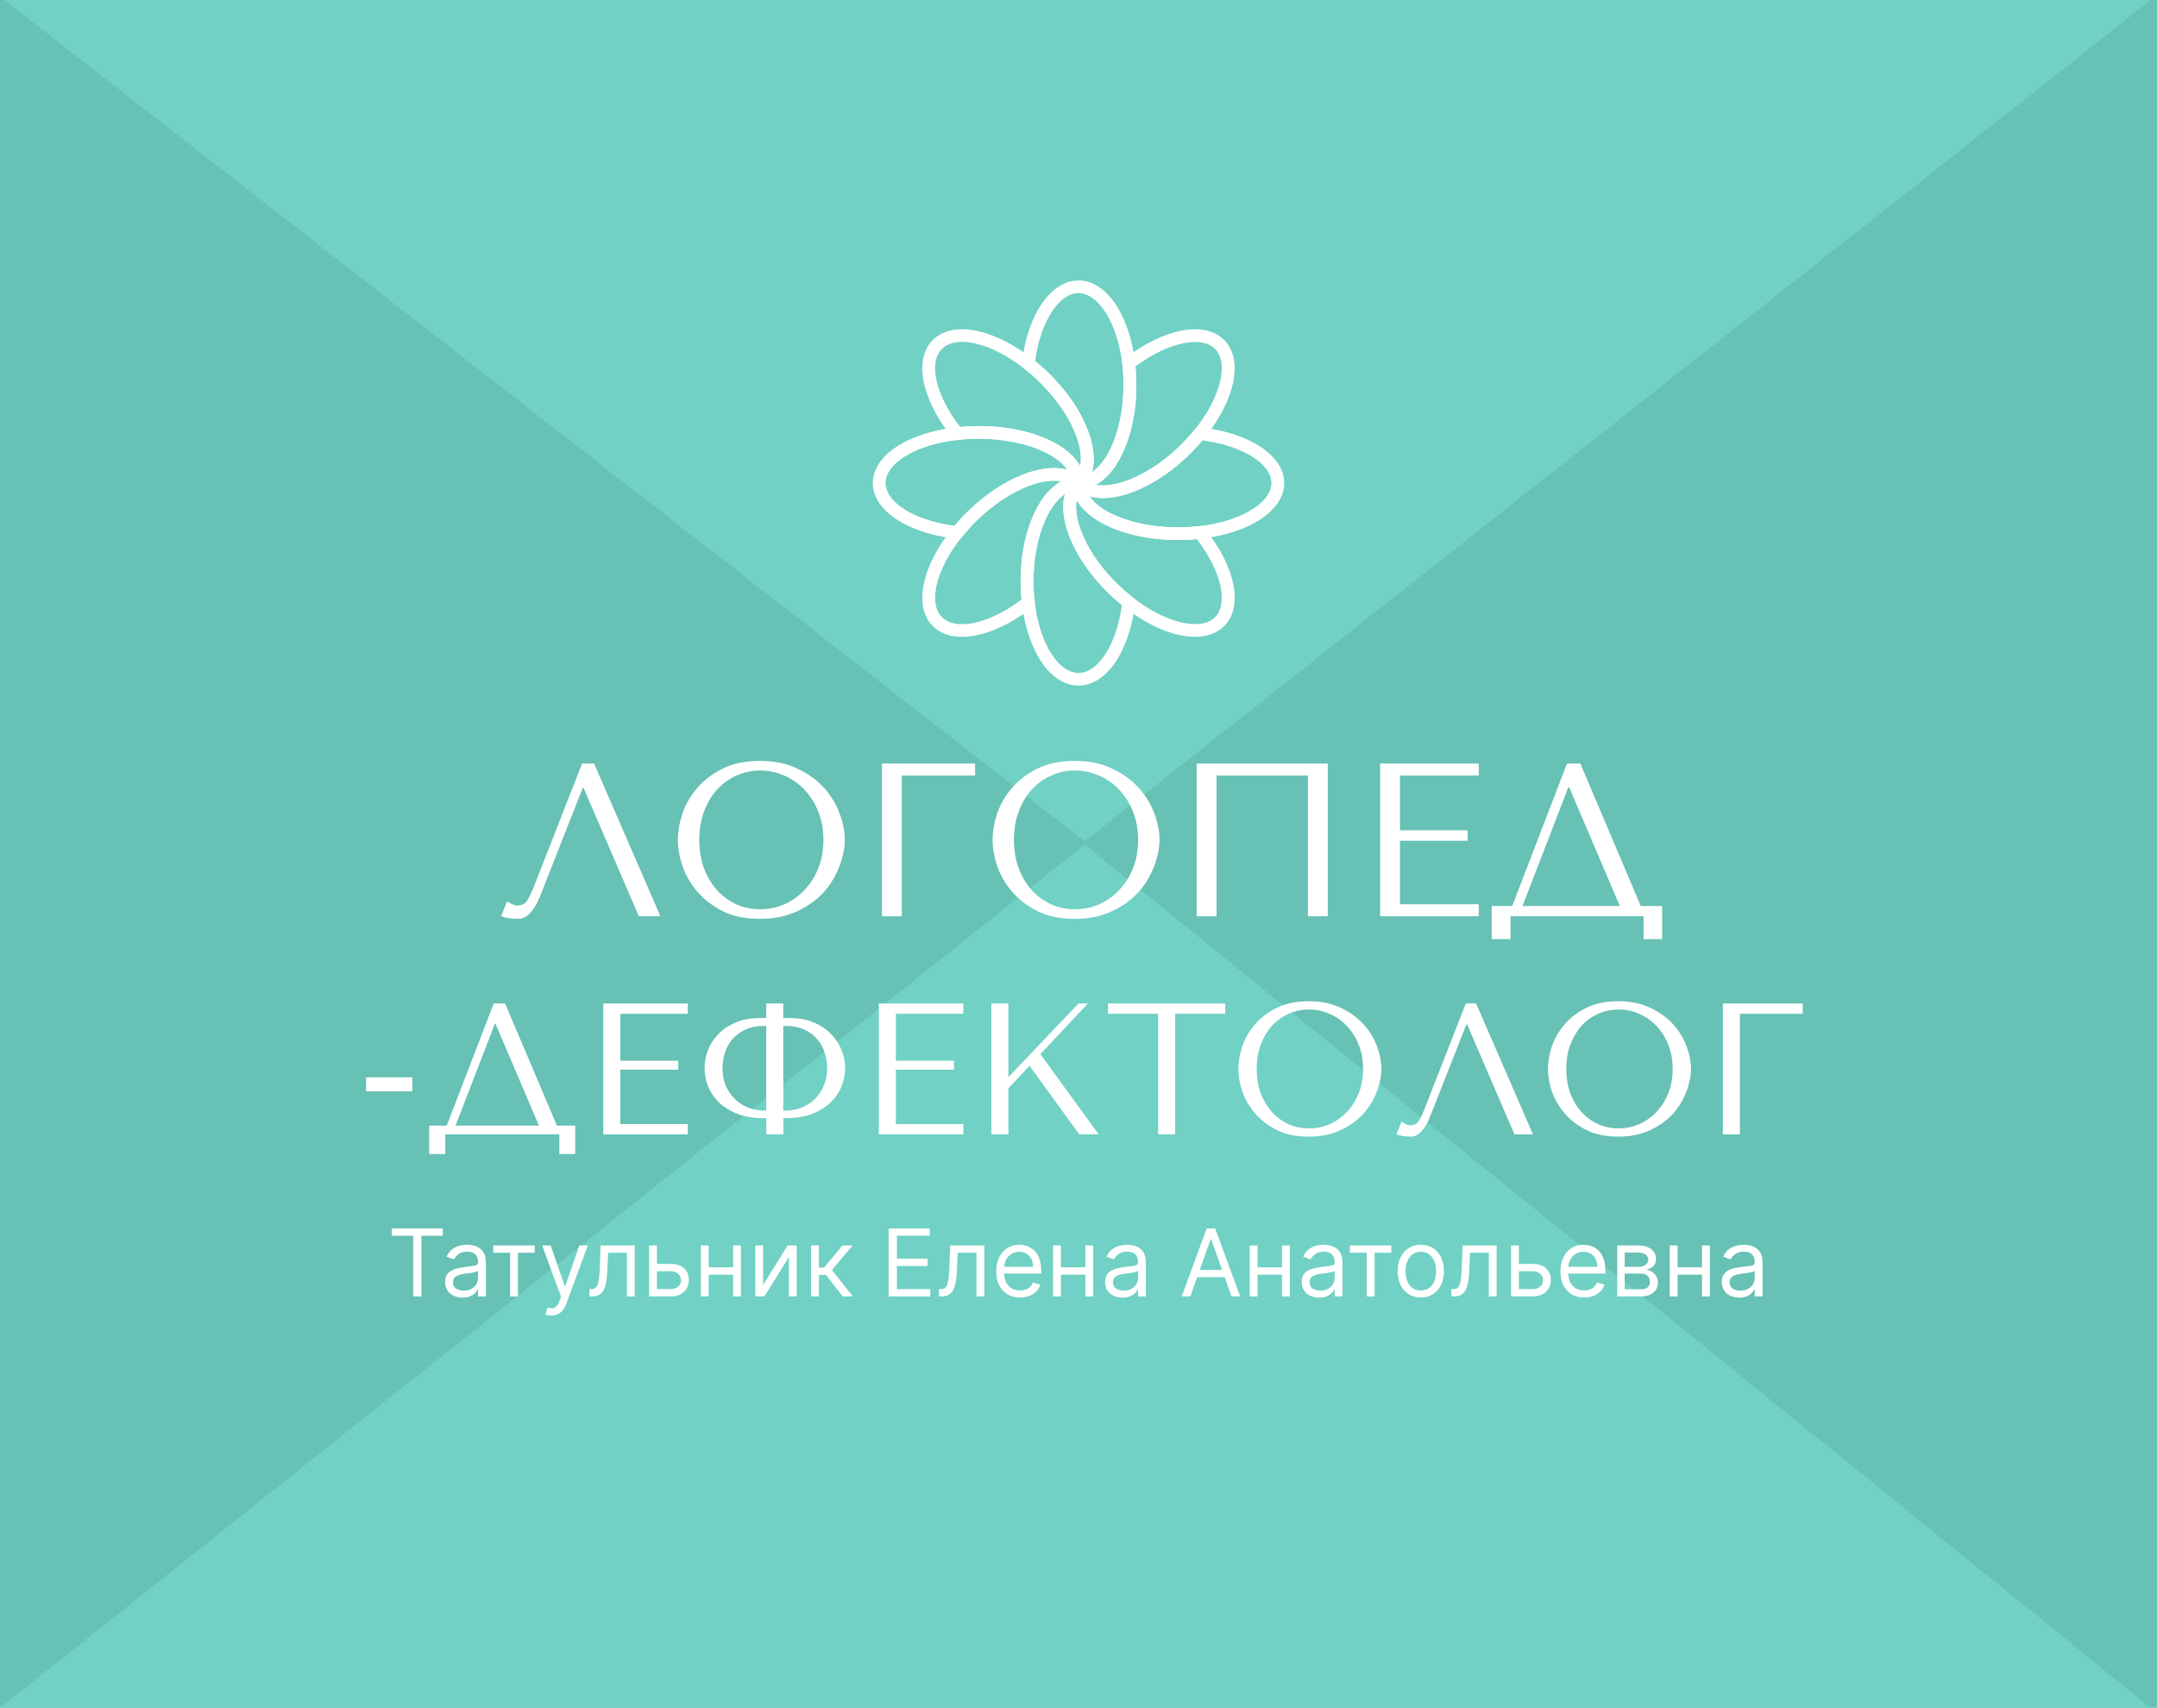
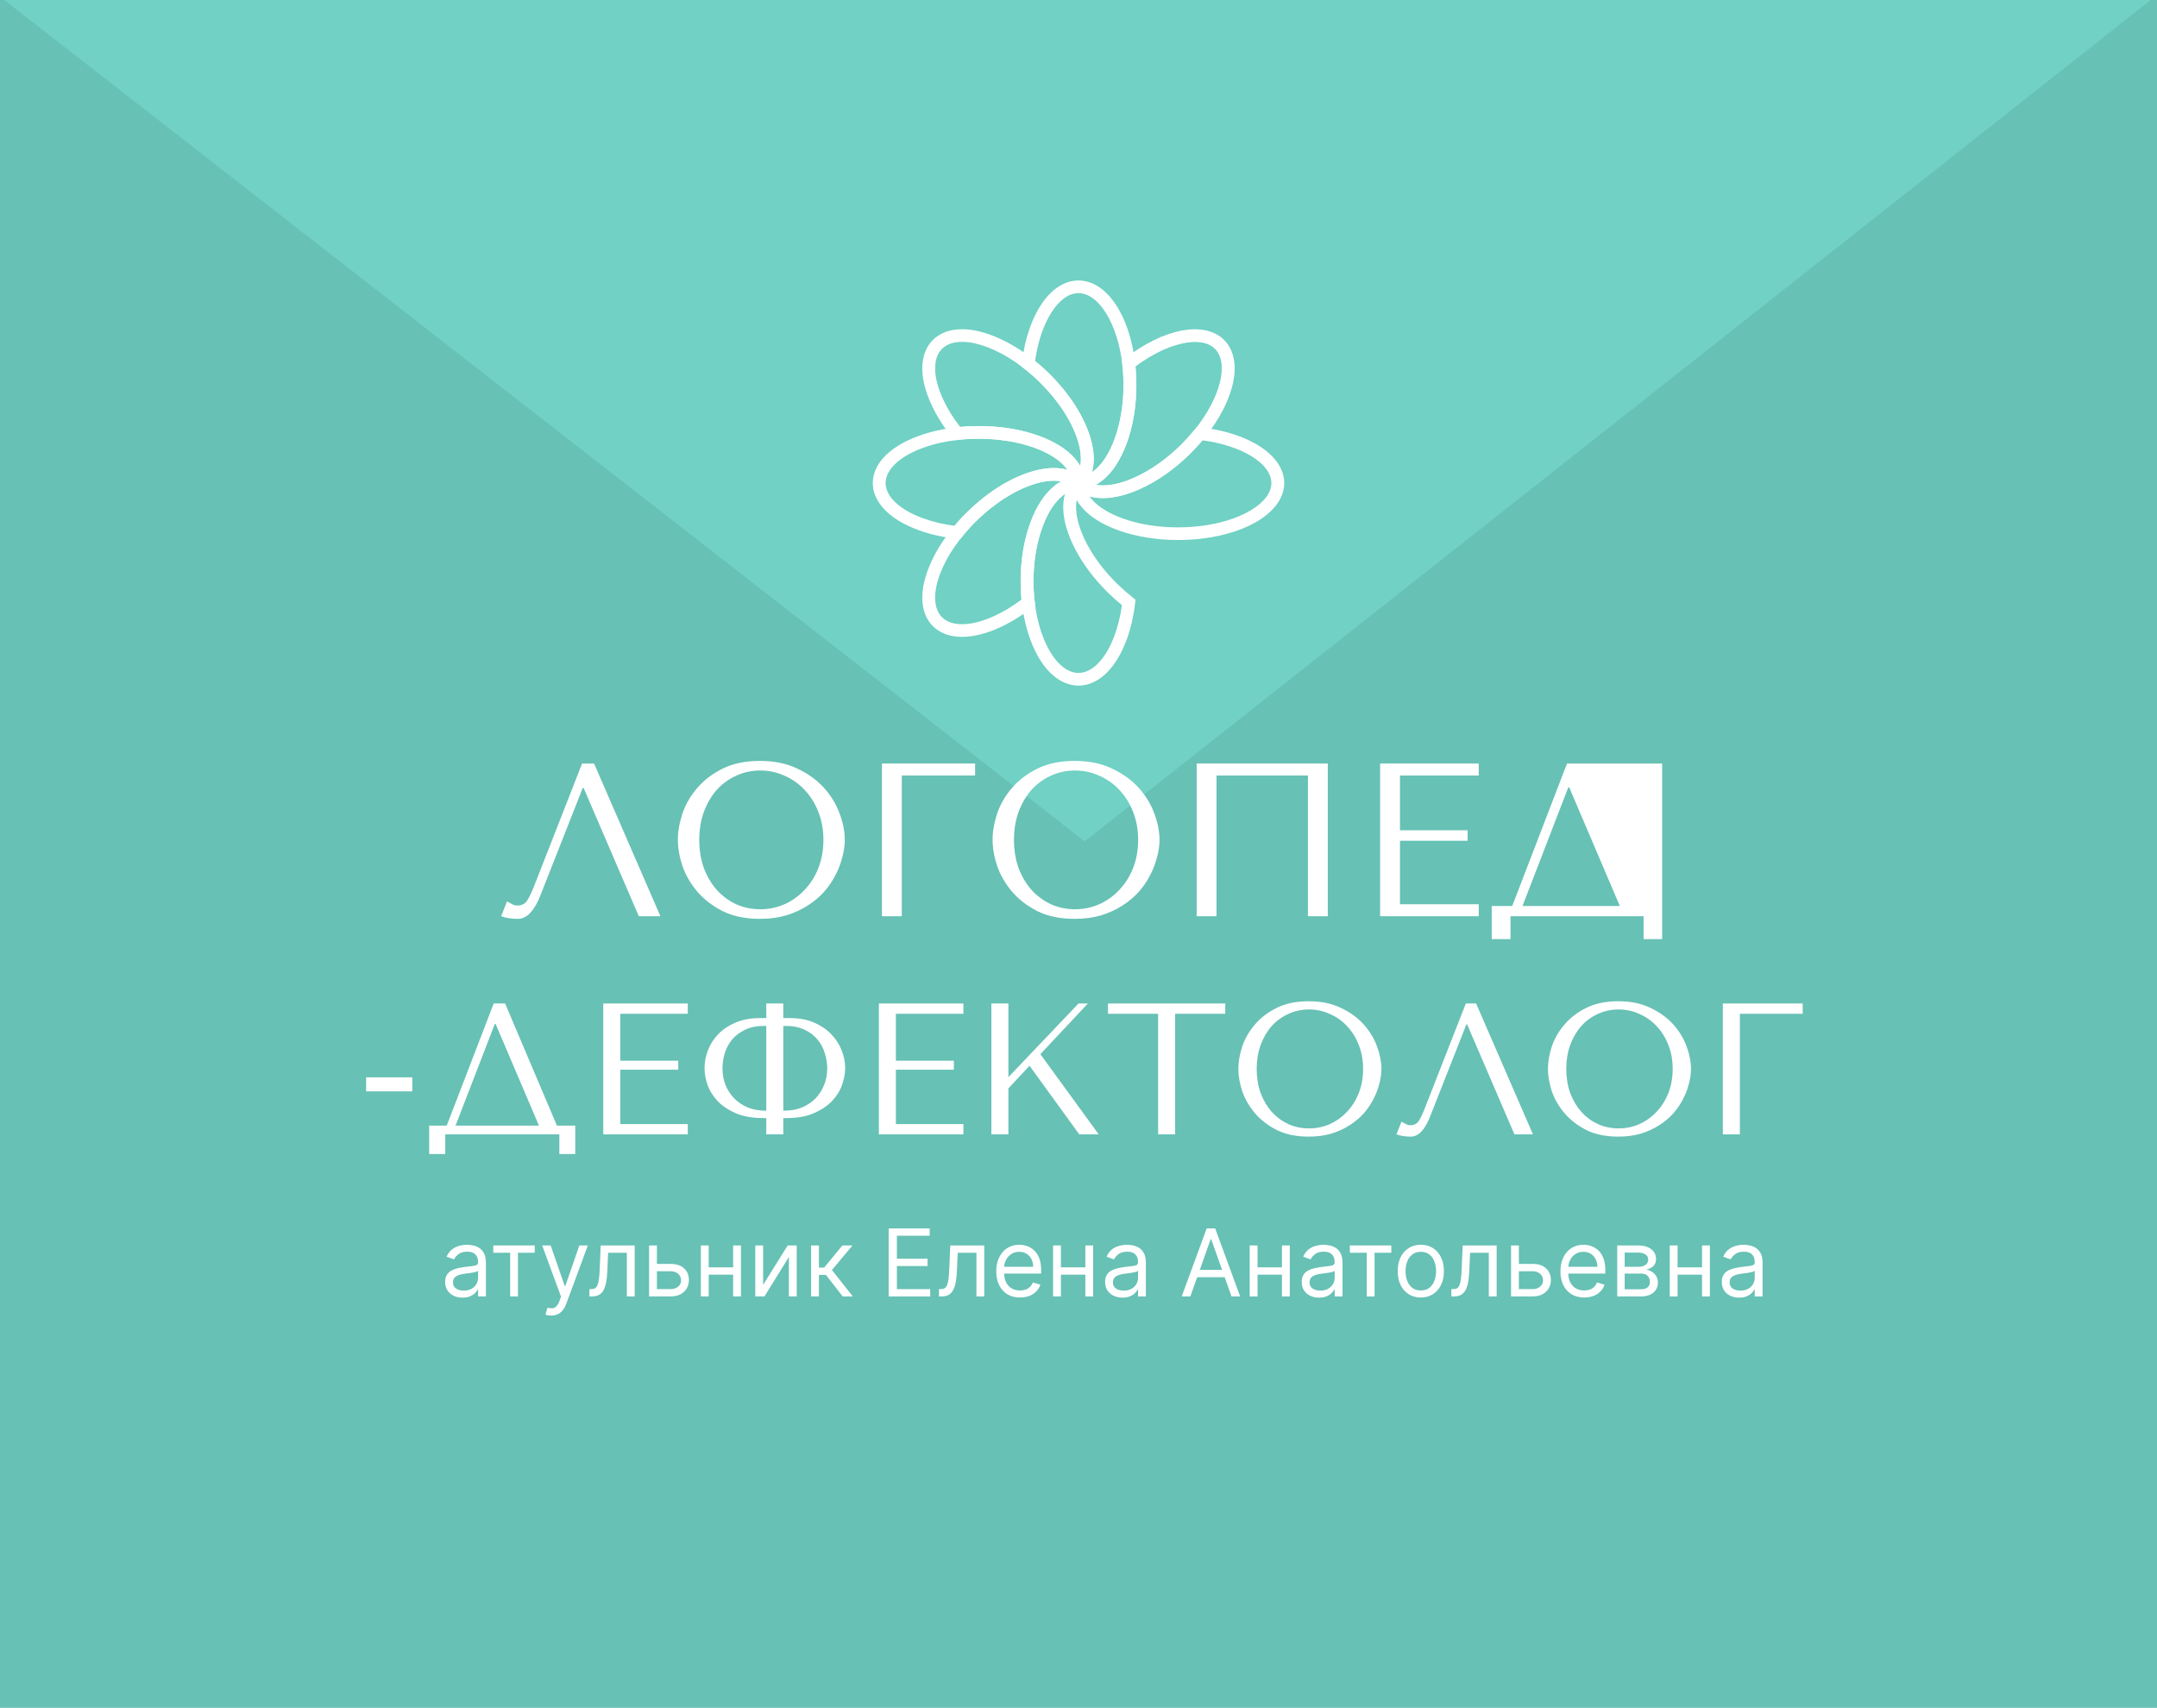
<svg xmlns="http://www.w3.org/2000/svg" width="346" height="274" viewBox="0 0 346 274" fill="none">
  <path d="M0 0H346V274H0V0Z" fill="#67C1B5" />
-   <path d="M174 135.5L345 274L0 274L174 135.5Z" fill="#70D1C4" />
  <path d="M174 135L0.666 2.51426e-05L345 3.19583e-05L174 135Z" fill="#70D1C4" />
  <path d="M345.5 2L174.5 135L345.5 273V2Z" fill="#67C1B5" />
  <path d="M95.295 122.5L105.935 147H102.47L93.615 126.42H93.475L86.65 143.745C86.183 144.935 85.647 145.845 85.04 146.475C84.457 147.105 83.792 147.42 83.045 147.42C82.578 147.42 82.112 147.385 81.645 147.315C81.202 147.245 80.782 147.14 80.385 147L81.33 144.62C81.563 144.737 81.82 144.877 82.1 145.04C82.38 145.203 82.672 145.285 82.975 145.285C83.745 145.285 84.305 144.97 84.655 144.34C85.028 143.71 85.413 142.87 85.81 141.82L93.37 122.5H95.295Z" fill="white" />
  <path d="M108.736 134.75C108.736 133.42 108.981 132.008 109.471 130.515C109.985 129.022 110.778 127.657 111.851 126.42C112.925 125.16 114.29 124.122 115.946 123.305C117.603 122.488 119.586 122.08 121.896 122.08C124.23 122.08 126.248 122.5 127.951 123.34C129.678 124.157 131.101 125.195 132.221 126.455C133.341 127.715 134.17 129.092 134.706 130.585C135.243 132.055 135.511 133.443 135.511 134.75C135.511 135.613 135.383 136.523 135.126 137.48C134.893 138.437 134.531 139.393 134.041 140.35C133.575 141.283 132.968 142.182 132.221 143.045C131.475 143.885 130.588 144.632 129.561 145.285C128.558 145.938 127.415 146.463 126.131 146.86C124.871 147.233 123.46 147.42 121.896 147.42C119.586 147.42 117.603 147.012 115.946 146.195C114.29 145.355 112.925 144.305 111.851 143.045C110.778 141.785 109.985 140.42 109.471 138.95C108.981 137.457 108.736 136.057 108.736 134.75ZM112.166 134.75C112.166 136.383 112.411 137.888 112.901 139.265C113.415 140.618 114.103 141.785 114.966 142.765C115.853 143.745 116.891 144.515 118.081 145.075C119.271 145.612 120.566 145.88 121.966 145.88C123.343 145.88 124.638 145.612 125.851 145.075C127.088 144.515 128.161 143.745 129.071 142.765C130.005 141.785 130.74 140.618 131.276 139.265C131.813 137.888 132.081 136.383 132.081 134.75C132.081 133.117 131.813 131.623 131.276 130.27C130.74 128.893 130.005 127.715 129.071 126.735C128.161 125.755 127.088 124.997 125.851 124.46C124.638 123.9 123.343 123.62 121.966 123.62C120.566 123.62 119.271 123.9 118.081 124.46C116.891 124.997 115.853 125.755 114.966 126.735C114.103 127.715 113.415 128.893 112.901 130.27C112.411 131.623 112.166 133.117 112.166 134.75Z" fill="white" />
  <path d="M141.47 122.5H156.415V124.425H144.655V147H141.47V122.5Z" fill="white" />
  <path d="M159.22 134.75C159.22 133.42 159.465 132.008 159.955 130.515C160.468 129.022 161.261 127.657 162.335 126.42C163.408 125.16 164.773 124.122 166.43 123.305C168.086 122.488 170.07 122.08 172.38 122.08C174.713 122.08 176.731 122.5 178.435 123.34C180.161 124.157 181.585 125.195 182.705 126.455C183.825 127.715 184.653 129.092 185.19 130.585C185.726 132.055 185.995 133.443 185.995 134.75C185.995 135.613 185.866 136.523 185.61 137.48C185.376 138.437 185.015 139.393 184.525 140.35C184.058 141.283 183.451 142.182 182.705 143.045C181.958 143.885 181.071 144.632 180.045 145.285C179.041 145.938 177.898 146.463 176.615 146.86C175.355 147.233 173.943 147.42 172.38 147.42C170.07 147.42 168.086 147.012 166.43 146.195C164.773 145.355 163.408 144.305 162.335 143.045C161.261 141.785 160.468 140.42 159.955 138.95C159.465 137.457 159.22 136.057 159.22 134.75ZM162.65 134.75C162.65 136.383 162.895 137.888 163.385 139.265C163.898 140.618 164.586 141.785 165.45 142.765C166.336 143.745 167.375 144.515 168.565 145.075C169.755 145.612 171.05 145.88 172.45 145.88C173.826 145.88 175.121 145.612 176.335 145.075C177.571 144.515 178.645 143.745 179.555 142.765C180.488 141.785 181.223 140.618 181.76 139.265C182.296 137.888 182.565 136.383 182.565 134.75C182.565 133.117 182.296 131.623 181.76 130.27C181.223 128.893 180.488 127.715 179.555 126.735C178.645 125.755 177.571 124.997 176.335 124.46C175.121 123.9 173.826 123.62 172.45 123.62C171.05 123.62 169.755 123.9 168.565 124.46C167.375 124.997 166.336 125.755 165.45 126.735C164.586 127.715 163.898 128.893 163.385 130.27C162.895 131.623 162.65 133.117 162.65 134.75Z" fill="white" />
  <path d="M212.988 122.5V147H209.803V124.425H195.138V147H191.953V122.5H212.988Z" fill="white" />
  <path d="M221.382 122.5H237.202V124.425H224.567V133.21H235.417V134.89H224.567V145.075H237.202V147H221.382V122.5Z" fill="white" />
-   <path d="M253.496 122.5L263.191 145.355H266.621V150.675H263.646V147H242.296V150.675H239.286V145.355H242.576L251.361 122.5H253.496ZM259.831 145.355L251.711 126.315H251.571L244.221 145.355H259.831Z" fill="white" />
+   <path d="M253.496 122.5H266.621V150.675H263.646V147H242.296V150.675H239.286V145.355H242.576L251.361 122.5H253.496ZM259.831 145.355L251.711 126.315H251.571L244.221 145.355H259.831Z" fill="white" />
  <path d="M66.138 172.85V175.1H58.728V172.85H66.138Z" fill="white" />
  <path d="M81.023 161L89.333 180.59H92.273V185.15H89.723V182H71.423V185.15H68.843V180.59H71.663L79.193 161H81.023ZM86.453 180.59L79.493 164.27H79.373L73.073 180.59H86.453Z" fill="white" />
  <path d="M96.768 161H110.328V162.65H99.498V170.18H108.798V171.62H99.498V180.35H110.328V182H96.768V161Z" fill="white" />
  <path d="M122.915 161H125.645V163.34H126.695C128.135 163.34 129.405 163.57 130.505 164.03C131.605 164.49 132.525 165.1 133.265 165.86C134.025 166.62 134.595 167.48 134.975 168.44C135.375 169.4 135.575 170.39 135.575 171.41C135.575 172.19 135.415 173.05 135.095 173.99C134.795 174.91 134.275 175.77 133.535 176.57C132.795 177.37 131.815 178.04 130.595 178.58C129.395 179.12 127.885 179.39 126.065 179.39H125.645V182H122.915V179.39H122.525C120.705 179.39 119.185 179.12 117.965 178.58C116.745 178.04 115.765 177.37 115.025 176.57C114.305 175.77 113.785 174.91 113.465 173.99C113.165 173.05 113.015 172.19 113.015 171.41C113.015 170.39 113.205 169.4 113.585 168.44C113.965 167.48 114.525 166.62 115.265 165.86C116.025 165.1 116.955 164.49 118.055 164.03C119.175 163.57 120.455 163.34 121.895 163.34H122.915V161ZM122.915 178.19V164.6H122.525C121.345 164.6 120.335 164.81 119.495 165.23C118.655 165.63 117.965 166.15 117.425 166.79C116.905 167.43 116.515 168.16 116.255 168.98C116.015 169.8 115.895 170.61 115.895 171.41C115.895 172.37 116.055 173.26 116.375 174.08C116.715 174.9 117.185 175.62 117.785 176.24C118.385 176.84 119.105 177.32 119.945 177.68C120.785 178.02 121.715 178.19 122.735 178.19H122.915ZM125.645 178.19H125.855C126.875 178.19 127.805 178.02 128.645 177.68C129.485 177.32 130.205 176.84 130.805 176.24C131.405 175.62 131.865 174.9 132.185 174.08C132.525 173.26 132.695 172.37 132.695 171.41C132.695 170.61 132.565 169.8 132.305 168.98C132.065 168.16 131.675 167.43 131.135 166.79C130.615 166.15 129.935 165.63 129.095 165.23C128.255 164.81 127.245 164.6 126.065 164.6H125.645V178.19Z" fill="white" />
  <path d="M140.977 161H154.537V162.65H143.707V170.18H153.007V171.62H143.707V180.35H154.537V182H140.977V161Z" fill="white" />
  <path d="M159.024 182V161H161.754V172.82L173.004 161H174.504L166.884 169.13L176.244 182H173.124L165.144 170.99L161.754 174.62V182H159.024Z" fill="white" />
  <path d="M188.503 182H185.773V162.65H177.733V161H196.543V162.65H188.503V182Z" fill="white" />
  <path d="M198.643 171.5C198.643 170.36 198.853 169.15 199.273 167.87C199.713 166.59 200.393 165.42 201.313 164.36C202.233 163.28 203.403 162.39 204.823 161.69C206.243 160.99 207.943 160.64 209.923 160.64C211.923 160.64 213.653 161 215.113 161.72C216.593 162.42 217.813 163.31 218.773 164.39C219.733 165.47 220.443 166.65 220.903 167.93C221.363 169.19 221.593 170.38 221.593 171.5C221.593 172.24 221.483 173.02 221.263 173.84C221.063 174.66 220.753 175.48 220.333 176.3C219.933 177.1 219.413 177.87 218.773 178.61C218.133 179.33 217.373 179.97 216.493 180.53C215.633 181.09 214.653 181.54 213.553 181.88C212.473 182.2 211.263 182.36 209.923 182.36C207.943 182.36 206.243 182.01 204.823 181.31C203.403 180.59 202.233 179.69 201.313 178.61C200.393 177.53 199.713 176.36 199.273 175.1C198.853 173.82 198.643 172.62 198.643 171.5ZM201.583 171.5C201.583 172.9 201.793 174.19 202.213 175.37C202.653 176.53 203.243 177.53 203.983 178.37C204.743 179.21 205.633 179.87 206.653 180.35C207.673 180.81 208.783 181.04 209.983 181.04C211.163 181.04 212.273 180.81 213.313 180.35C214.373 179.87 215.293 179.21 216.073 178.37C216.873 177.53 217.503 176.53 217.963 175.37C218.423 174.19 218.653 172.9 218.653 171.5C218.653 170.1 218.423 168.82 217.963 167.66C217.503 166.48 216.873 165.47 216.073 164.63C215.293 163.79 214.373 163.14 213.313 162.68C212.273 162.2 211.163 161.96 209.983 161.96C208.783 161.96 207.673 162.2 206.653 162.68C205.633 163.14 204.743 163.79 203.983 164.63C203.243 165.47 202.653 166.48 202.213 167.66C201.793 168.82 201.583 170.1 201.583 171.5Z" fill="white" />
  <path d="M236.78 161L245.9 182H242.93L235.34 164.36H235.22L229.37 179.21C228.97 180.23 228.51 181.01 227.99 181.55C227.49 182.09 226.92 182.36 226.28 182.36C225.88 182.36 225.48 182.33 225.08 182.27C224.7 182.21 224.34 182.12 224 182L224.81 179.96C225.01 180.06 225.23 180.18 225.47 180.32C225.71 180.46 225.96 180.53 226.22 180.53C226.88 180.53 227.36 180.26 227.66 179.72C227.98 179.18 228.31 178.46 228.65 177.56L235.13 161H236.78Z" fill="white" />
  <path d="M248.301 171.5C248.301 170.36 248.511 169.15 248.931 167.87C249.371 166.59 250.051 165.42 250.971 164.36C251.891 163.28 253.061 162.39 254.481 161.69C255.901 160.99 257.601 160.64 259.581 160.64C261.581 160.64 263.311 161 264.771 161.72C266.251 162.42 267.471 163.31 268.431 164.39C269.391 165.47 270.101 166.65 270.561 167.93C271.021 169.19 271.251 170.38 271.251 171.5C271.251 172.24 271.141 173.02 270.921 173.84C270.721 174.66 270.411 175.48 269.991 176.3C269.591 177.1 269.071 177.87 268.431 178.61C267.791 179.33 267.031 179.97 266.151 180.53C265.291 181.09 264.311 181.54 263.211 181.88C262.131 182.2 260.921 182.36 259.581 182.36C257.601 182.36 255.901 182.01 254.481 181.31C253.061 180.59 251.891 179.69 250.971 178.61C250.051 177.53 249.371 176.36 248.931 175.1C248.511 173.82 248.301 172.62 248.301 171.5ZM251.241 171.5C251.241 172.9 251.451 174.19 251.871 175.37C252.311 176.53 252.901 177.53 253.641 178.37C254.401 179.21 255.291 179.87 256.311 180.35C257.331 180.81 258.441 181.04 259.641 181.04C260.821 181.04 261.931 180.81 262.971 180.35C264.031 179.87 264.951 179.21 265.731 178.37C266.531 177.53 267.161 176.53 267.621 175.37C268.081 174.19 268.311 172.9 268.311 171.5C268.311 170.1 268.081 168.82 267.621 167.66C267.161 166.48 266.531 165.47 265.731 164.63C264.951 163.79 264.031 163.14 262.971 162.68C261.931 162.2 260.821 161.96 259.641 161.96C258.441 161.96 257.331 162.2 256.311 162.68C255.291 163.14 254.401 163.79 253.641 164.63C252.901 165.47 252.311 166.48 251.871 167.66C251.451 168.82 251.241 170.1 251.241 171.5Z" fill="white" />
  <path d="M276.358 161H289.168V162.65H279.088V182H276.358V161Z" fill="white" />
-   <path d="M62.85 198.263V197.091H71.032V198.263H67.602V208H66.281V198.263H62.85Z" fill="white" />
  <path d="M74.195 208.192C73.677 208.192 73.206 208.094 72.783 207.899C72.361 207.7 72.025 207.414 71.777 207.041C71.528 206.665 71.404 206.21 71.404 205.678C71.404 205.209 71.496 204.829 71.681 204.538C71.865 204.243 72.112 204.012 72.421 203.845C72.73 203.678 73.071 203.554 73.444 203.472C73.82 203.387 74.198 203.32 74.579 203.27C75.076 203.206 75.479 203.158 75.788 203.126C76.1 203.091 76.327 203.032 76.469 202.95C76.615 202.869 76.688 202.727 76.688 202.524V202.482C76.688 201.956 76.544 201.548 76.256 201.256C75.972 200.965 75.541 200.82 74.962 200.82C74.362 200.82 73.891 200.951 73.55 201.214C73.21 201.477 72.97 201.757 72.831 202.055L71.638 201.629C71.851 201.132 72.135 200.745 72.49 200.468C72.849 200.188 73.24 199.992 73.662 199.882C74.088 199.769 74.507 199.712 74.919 199.712C75.182 199.712 75.484 199.744 75.825 199.808C76.169 199.868 76.501 199.994 76.821 200.186C77.144 200.378 77.412 200.667 77.625 201.054C77.838 201.441 77.945 201.96 77.945 202.609V208H76.688V206.892H76.624C76.539 207.07 76.397 207.26 76.198 207.462C75.999 207.664 75.734 207.837 75.404 207.979C75.074 208.121 74.671 208.192 74.195 208.192ZM74.387 207.063C74.884 207.063 75.303 206.965 75.644 206.77C75.988 206.574 76.248 206.322 76.421 206.013C76.599 205.704 76.688 205.379 76.688 205.038V203.888C76.635 203.952 76.517 204.01 76.336 204.064C76.159 204.113 75.953 204.158 75.718 204.197C75.488 204.232 75.262 204.264 75.042 204.293C74.825 204.318 74.65 204.339 74.515 204.357C74.188 204.399 73.882 204.468 73.598 204.564C73.318 204.657 73.091 204.797 72.916 204.985C72.746 205.17 72.661 205.422 72.661 205.742C72.661 206.178 72.822 206.509 73.146 206.732C73.472 206.952 73.886 207.063 74.387 207.063Z" fill="white" />
  <path d="M79.126 200.99V199.818H85.774V200.99H83.089V208H81.832V200.99H79.126Z" fill="white" />
  <path d="M88.417 211.068C88.204 211.068 88.014 211.05 87.847 211.015C87.68 210.983 87.565 210.951 87.501 210.919L87.821 209.811C88.126 209.889 88.396 209.918 88.63 209.896C88.865 209.875 89.072 209.77 89.254 209.582C89.438 209.397 89.607 209.097 89.76 208.682L89.994 208.043L86.968 199.818H88.332L90.591 206.338H90.676L92.934 199.818H94.298L90.825 209.193C90.669 209.616 90.475 209.966 90.244 210.243C90.013 210.523 89.745 210.731 89.44 210.866C89.138 211.001 88.797 211.068 88.417 211.068Z" fill="white" />
  <path d="M94.544 208V206.828H94.843C95.088 206.828 95.292 206.78 95.455 206.684C95.618 206.585 95.75 206.413 95.849 206.168C95.952 205.919 96.031 205.575 96.084 205.134C96.141 204.69 96.181 204.126 96.206 203.44L96.355 199.818H101.81V208H100.553V200.99H97.549L97.421 203.909C97.392 204.58 97.332 205.172 97.24 205.683C97.151 206.191 97.014 206.617 96.829 206.961C96.648 207.306 96.407 207.565 96.105 207.739C95.803 207.913 95.425 208 94.97 208H94.544Z" fill="white" />
  <path d="M105.203 202.78H107.547C108.506 202.78 109.239 203.023 109.747 203.51C110.255 203.996 110.508 204.612 110.508 205.358C110.508 205.848 110.395 206.294 110.168 206.695C109.94 207.093 109.606 207.411 109.166 207.648C108.726 207.883 108.186 208 107.547 208H104.116V199.818H105.373V206.828H107.547C108.044 206.828 108.452 206.697 108.772 206.434C109.092 206.171 109.251 205.834 109.251 205.422C109.251 204.989 109.092 204.635 108.772 204.362C108.452 204.088 108.044 203.952 107.547 203.952H105.203V202.78Z" fill="white" />
  <path d="M117.898 203.334V204.506H113.381V203.334H117.898ZM113.679 199.818V208H112.422V199.818H113.679ZM118.857 199.818V208H117.6V199.818H118.857Z" fill="white" />
  <path d="M122.41 206.146L126.351 199.818H127.8V208H126.543V201.672L122.623 208H121.153V199.818H122.41V206.146Z" fill="white" />
  <path d="M130.103 208V199.818H131.36V203.376H132.191L135.131 199.818H136.75L133.448 203.76L136.793 208H135.174L132.489 204.548H131.36V208H130.103Z" fill="white" />
  <path d="M142.549 208V197.091H149.132V198.263H143.87V201.949H148.791V203.121H143.87V206.828H149.218V208H142.549Z" fill="white" />
  <path d="M150.619 208V206.828H150.917C151.162 206.828 151.366 206.78 151.529 206.684C151.693 206.585 151.824 206.413 151.924 206.168C152.027 205.919 152.105 205.575 152.158 205.134C152.215 204.69 152.256 204.126 152.28 203.44L152.43 199.818H157.884V208H156.627V200.99H153.623L153.495 203.909C153.467 204.58 153.406 205.172 153.314 205.683C153.225 206.191 153.088 206.617 152.904 206.961C152.723 207.306 152.481 207.565 152.179 207.739C151.877 207.913 151.499 208 151.045 208H150.619Z" fill="white" />
  <path d="M163.621 208.171C162.833 208.171 162.153 207.997 161.581 207.648C161.013 207.297 160.574 206.807 160.265 206.178C159.96 205.546 159.807 204.811 159.807 203.973C159.807 203.135 159.96 202.396 160.265 201.757C160.574 201.114 161.004 200.614 161.554 200.255C162.108 199.893 162.755 199.712 163.493 199.712C163.919 199.712 164.34 199.783 164.756 199.925C165.171 200.067 165.549 200.298 165.89 200.617C166.231 200.933 166.503 201.352 166.705 201.874C166.908 202.396 167.009 203.039 167.009 203.803V204.335H160.702V203.249H165.73C165.73 202.787 165.638 202.375 165.453 202.013C165.272 201.651 165.013 201.365 164.676 201.155C164.342 200.946 163.948 200.841 163.493 200.841C162.992 200.841 162.559 200.965 162.193 201.214C161.831 201.459 161.552 201.778 161.357 202.173C161.162 202.567 161.064 202.989 161.064 203.44V204.165C161.064 204.783 161.171 205.307 161.384 205.736C161.6 206.162 161.9 206.487 162.284 206.711C162.668 206.931 163.113 207.041 163.621 207.041C163.951 207.041 164.25 206.995 164.516 206.903C164.786 206.807 165.018 206.665 165.214 206.477C165.409 206.285 165.56 206.047 165.666 205.763L166.881 206.104C166.753 206.516 166.538 206.878 166.236 207.19C165.935 207.499 165.562 207.741 165.118 207.915C164.674 208.085 164.175 208.171 163.621 208.171Z" fill="white" />
  <path d="M174.397 203.334V204.506H169.88V203.334H174.397ZM170.178 199.818V208H168.921V199.818H170.178ZM175.356 199.818V208H174.099V199.818H175.356Z" fill="white" />
  <path d="M180.059 208.192C179.541 208.192 179.07 208.094 178.648 207.899C178.225 207.7 177.889 207.414 177.641 207.041C177.392 206.665 177.268 206.21 177.268 205.678C177.268 205.209 177.36 204.829 177.545 204.538C177.73 204.243 177.976 204.012 178.285 203.845C178.594 203.678 178.935 203.554 179.308 203.472C179.685 203.387 180.063 203.32 180.443 203.27C180.94 203.206 181.343 203.158 181.652 203.126C181.964 203.091 182.192 203.032 182.334 202.95C182.479 202.869 182.552 202.727 182.552 202.524V202.482C182.552 201.956 182.408 201.548 182.121 201.256C181.837 200.965 181.405 200.82 180.826 200.82C180.226 200.82 179.756 200.951 179.415 201.214C179.074 201.477 178.834 201.757 178.696 202.055L177.502 201.629C177.715 201.132 178 200.745 178.355 200.468C178.713 200.188 179.104 199.992 179.527 199.882C179.953 199.769 180.372 199.712 180.784 199.712C181.046 199.712 181.348 199.744 181.689 199.808C182.034 199.868 182.366 199.994 182.685 200.186C183.008 200.378 183.277 200.667 183.49 201.054C183.703 201.441 183.809 201.96 183.809 202.609V208H182.552V206.892H182.488C182.403 207.07 182.261 207.26 182.062 207.462C181.863 207.664 181.599 207.837 181.268 207.979C180.938 208.121 180.535 208.192 180.059 208.192ZM180.251 207.063C180.748 207.063 181.167 206.965 181.508 206.77C181.853 206.574 182.112 206.322 182.286 206.013C182.463 205.704 182.552 205.379 182.552 205.038V203.888C182.499 203.952 182.382 204.01 182.201 204.064C182.023 204.113 181.817 204.158 181.583 204.197C181.352 204.232 181.126 204.264 180.906 204.293C180.69 204.318 180.514 204.339 180.379 204.357C180.052 204.399 179.747 204.468 179.463 204.564C179.182 204.657 178.955 204.797 178.781 204.985C178.61 205.17 178.525 205.422 178.525 205.742C178.525 206.178 178.687 206.509 179.01 206.732C179.337 206.952 179.75 207.063 180.251 207.063Z" fill="white" />
  <path d="M190.94 208H189.555L193.561 197.091H194.925L198.93 208H197.545L194.286 198.817H194.2L190.94 208ZM191.452 203.739H197.034V204.911H191.452V203.739Z" fill="white" />
  <path d="M205.935 203.334V204.506H201.418V203.334H205.935ZM201.716 199.818V208H200.459V199.818H201.716ZM206.894 199.818V208H205.637V199.818H206.894Z" fill="white" />
  <path d="M211.597 208.192C211.079 208.192 210.608 208.094 210.186 207.899C209.763 207.7 209.428 207.414 209.179 207.041C208.93 206.665 208.806 206.21 208.806 205.678C208.806 205.209 208.898 204.829 209.083 204.538C209.268 204.243 209.515 204.012 209.824 203.845C210.132 203.678 210.473 203.554 210.846 203.472C211.223 203.387 211.601 203.32 211.981 203.27C212.478 203.206 212.881 203.158 213.19 203.126C213.502 203.091 213.73 203.032 213.872 202.95C214.017 202.869 214.09 202.727 214.09 202.524V202.482C214.09 201.956 213.946 201.548 213.659 201.256C213.375 200.965 212.943 200.82 212.364 200.82C211.764 200.82 211.294 200.951 210.953 201.214C210.612 201.477 210.372 201.757 210.234 202.055L209.04 201.629C209.254 201.132 209.538 200.745 209.893 200.468C210.251 200.188 210.642 199.992 211.065 199.882C211.491 199.769 211.91 199.712 212.322 199.712C212.585 199.712 212.886 199.744 213.227 199.808C213.572 199.868 213.904 199.994 214.223 200.186C214.547 200.378 214.815 200.667 215.028 201.054C215.241 201.441 215.347 201.96 215.347 202.609V208H214.09V206.892H214.026C213.941 207.07 213.799 207.26 213.6 207.462C213.401 207.664 213.137 207.837 212.806 207.979C212.476 208.121 212.073 208.192 211.597 208.192ZM211.789 207.063C212.286 207.063 212.705 206.965 213.046 206.77C213.391 206.574 213.65 206.322 213.824 206.013C214.001 205.704 214.09 205.379 214.09 205.038V203.888C214.037 203.952 213.92 204.01 213.739 204.064C213.561 204.113 213.355 204.158 213.121 204.197C212.89 204.232 212.664 204.264 212.444 204.293C212.228 204.318 212.052 204.339 211.917 204.357C211.59 204.399 211.285 204.468 211.001 204.564C210.72 204.657 210.493 204.797 210.319 204.985C210.148 205.17 210.063 205.422 210.063 205.742C210.063 206.178 210.225 206.509 210.548 206.732C210.875 206.952 211.288 207.063 211.789 207.063Z" fill="white" />
  <path d="M216.529 200.99V199.818H223.176V200.99H220.492V208H219.234V200.99H216.529Z" fill="white" />
  <path d="M227.909 208.171C227.17 208.171 226.522 207.995 225.965 207.643C225.411 207.292 224.978 206.8 224.665 206.168C224.356 205.536 224.202 204.797 224.202 203.952C224.202 203.099 224.356 202.356 224.665 201.72C224.978 201.084 225.411 200.591 225.965 200.239C226.522 199.887 227.17 199.712 227.909 199.712C228.648 199.712 229.294 199.887 229.848 200.239C230.405 200.591 230.839 201.084 231.148 201.72C231.46 202.356 231.616 203.099 231.616 203.952C231.616 204.797 231.46 205.536 231.148 206.168C230.839 206.8 230.405 207.292 229.848 207.643C229.294 207.995 228.648 208.171 227.909 208.171ZM227.909 207.041C228.47 207.041 228.932 206.897 229.294 206.61C229.656 206.322 229.924 205.944 230.098 205.475C230.272 205.006 230.359 204.499 230.359 203.952C230.359 203.405 230.272 202.895 230.098 202.423C229.924 201.951 229.656 201.569 229.294 201.278C228.932 200.987 228.47 200.841 227.909 200.841C227.348 200.841 226.886 200.987 226.524 201.278C226.162 201.569 225.894 201.951 225.72 202.423C225.546 202.895 225.459 203.405 225.459 203.952C225.459 204.499 225.546 205.006 225.72 205.475C225.894 205.944 226.162 206.322 226.524 206.61C226.886 206.897 227.348 207.041 227.909 207.041Z" fill="white" />
  <path d="M232.811 208V206.828H233.109C233.354 206.828 233.558 206.78 233.722 206.684C233.885 206.585 234.017 206.413 234.116 206.168C234.219 205.919 234.297 205.575 234.35 205.134C234.407 204.69 234.448 204.126 234.473 203.44L234.622 199.818H240.077V208H238.819V200.99H235.815L235.687 203.909C235.659 204.58 235.599 205.172 235.506 205.683C235.417 206.191 235.281 206.617 235.096 206.961C234.915 207.306 234.673 207.565 234.372 207.739C234.07 207.913 233.692 208 233.237 208H232.811Z" fill="white" />
  <path d="M243.47 202.78H245.813C246.772 202.78 247.506 203.023 248.013 203.51C248.521 203.996 248.775 204.612 248.775 205.358C248.775 205.848 248.661 206.294 248.434 206.695C248.207 207.093 247.873 207.411 247.433 207.648C246.992 207.883 246.453 208 245.813 208H242.383V199.818H243.64V206.828H245.813C246.311 206.828 246.719 206.697 247.039 206.434C247.358 206.171 247.518 205.834 247.518 205.422C247.518 204.989 247.358 204.635 247.039 204.362C246.719 204.088 246.311 203.952 245.813 203.952H243.47V202.78Z" fill="white" />
  <path d="M254.119 208.171C253.331 208.171 252.651 207.997 252.079 207.648C251.511 207.297 251.072 206.807 250.763 206.178C250.458 205.546 250.305 204.811 250.305 203.973C250.305 203.135 250.458 202.396 250.763 201.757C251.072 201.114 251.502 200.614 252.052 200.255C252.606 199.893 253.253 199.712 253.991 199.712C254.417 199.712 254.838 199.783 255.254 199.925C255.669 200.067 256.047 200.298 256.388 200.617C256.729 200.933 257.001 201.352 257.203 201.874C257.406 202.396 257.507 203.039 257.507 203.803V204.335H251.2V203.249H256.228C256.228 202.787 256.136 202.375 255.951 202.013C255.77 201.651 255.511 201.365 255.174 201.155C254.84 200.946 254.446 200.841 253.991 200.841C253.491 200.841 253.057 200.965 252.691 201.214C252.329 201.459 252.051 201.778 251.855 202.173C251.66 202.567 251.562 202.989 251.562 203.44V204.165C251.562 204.783 251.669 205.307 251.882 205.736C252.098 206.162 252.399 206.487 252.782 206.711C253.166 206.931 253.611 207.041 254.119 207.041C254.449 207.041 254.748 206.995 255.014 206.903C255.284 206.807 255.516 206.665 255.712 206.477C255.907 206.285 256.058 206.047 256.164 205.763L257.379 206.104C257.251 206.516 257.036 206.878 256.734 207.19C256.433 207.499 256.06 207.741 255.616 207.915C255.172 208.085 254.673 208.171 254.119 208.171Z" fill="white" />
  <path d="M259.419 208V199.818H262.764C263.645 199.818 264.345 200.017 264.863 200.415C265.381 200.813 265.641 201.338 265.641 201.992C265.641 202.489 265.493 202.874 265.199 203.147C264.904 203.417 264.526 203.6 264.064 203.696C264.366 203.739 264.659 203.845 264.943 204.016C265.231 204.186 265.468 204.421 265.657 204.719C265.845 205.014 265.939 205.376 265.939 205.805C265.939 206.224 265.832 206.599 265.619 206.929C265.406 207.26 265.101 207.521 264.703 207.712C264.305 207.904 263.83 208 263.276 208H259.419ZM260.612 206.849H263.276C263.709 206.849 264.048 206.747 264.293 206.541C264.538 206.335 264.661 206.054 264.661 205.699C264.661 205.276 264.538 204.944 264.293 204.703C264.048 204.458 263.709 204.335 263.276 204.335H260.612V206.849ZM260.612 203.249H262.764C263.102 203.249 263.391 203.202 263.633 203.11C263.874 203.014 264.059 202.879 264.187 202.705C264.318 202.528 264.384 202.318 264.384 202.077C264.384 201.732 264.24 201.462 263.952 201.267C263.665 201.068 263.269 200.969 262.764 200.969H260.612V203.249Z" fill="white" />
  <path d="M273.318 203.334V204.506H268.801V203.334H273.318ZM269.099 199.818V208H267.842V199.818H269.099ZM274.277 199.818V208H273.02V199.818H274.277Z" fill="white" />
  <path d="M278.98 208.192C278.462 208.192 277.991 208.094 277.569 207.899C277.146 207.7 276.81 207.414 276.562 207.041C276.313 206.665 276.189 206.21 276.189 205.678C276.189 205.209 276.281 204.829 276.466 204.538C276.651 204.243 276.897 204.012 277.206 203.845C277.515 203.678 277.856 203.554 278.229 203.472C278.605 203.387 278.984 203.32 279.364 203.27C279.861 203.206 280.264 203.158 280.573 203.126C280.885 203.091 281.113 203.032 281.255 202.95C281.4 202.869 281.473 202.727 281.473 202.524V202.482C281.473 201.956 281.329 201.548 281.042 201.256C280.757 200.965 280.326 200.82 279.747 200.82C279.147 200.82 278.676 200.951 278.336 201.214C277.995 201.477 277.755 201.757 277.616 202.055L276.423 201.629C276.636 201.132 276.92 200.745 277.276 200.468C277.634 200.188 278.025 199.992 278.447 199.882C278.874 199.769 279.293 199.712 279.705 199.712C279.967 199.712 280.269 199.744 280.61 199.808C280.955 199.868 281.287 199.994 281.606 200.186C281.929 200.378 282.197 200.667 282.41 201.054C282.624 201.441 282.73 201.96 282.73 202.609V208H281.473V206.892H281.409C281.324 207.07 281.182 207.26 280.983 207.462C280.784 207.664 280.52 207.837 280.189 207.979C279.859 208.121 279.456 208.192 278.98 208.192ZM279.172 207.063C279.669 207.063 280.088 206.965 280.429 206.77C280.773 206.574 281.033 206.322 281.207 206.013C281.384 205.704 281.473 205.379 281.473 205.038V203.888C281.42 203.952 281.303 204.01 281.121 204.064C280.944 204.113 280.738 204.158 280.504 204.197C280.273 204.232 280.047 204.264 279.827 204.293C279.61 204.318 279.435 204.339 279.3 204.357C278.973 204.399 278.668 204.468 278.384 204.564C278.103 204.657 277.876 204.797 277.702 204.985C277.531 205.17 277.446 205.422 277.446 205.742C277.446 206.178 277.608 206.509 277.931 206.732C278.257 206.952 278.671 207.063 279.172 207.063Z" fill="white" />
  <path d="M173 78.516H170.511L172.271 76.782C172.917 76.145 173.285 75.246 173.363 74.111C173.484 72.543 173.035 70.627 172.064 68.562C171.317 66.964 170.3 65.363 169.037 63.802C168.365 62.974 167.611 62.143 166.8 61.333C166.018 60.563 165.178 59.829 164.308 59.153L163.915 58.848L163.921 58.23C164.821 50.441 168.555 45 173 45C177.445 45 181.178 50.441 182.078 58.23C182.213 59.424 182.281 60.61 182.281 61.758C182.281 65.168 181.732 68.444 180.691 71.228C179.772 73.689 178.516 75.647 177.057 76.888C175.812 77.955 174.411 78.516 173 78.516ZM166.039 57.918C166.811 58.541 167.558 59.207 168.263 59.901C169.13 60.766 169.931 61.65 170.649 62.535C172.016 64.225 173.122 65.966 173.936 67.71C175.053 70.087 175.567 72.351 175.419 74.255C175.382 74.792 175.297 75.298 175.16 75.769C175.34 75.648 175.518 75.513 175.695 75.362C176.903 74.333 177.956 72.667 178.755 70.528C179.713 67.964 180.219 64.932 180.219 61.758C180.219 60.684 180.155 59.574 180.028 58.457C179.276 51.945 176.254 47.031 173 47.031C169.837 47.031 166.893 51.674 166.039 57.918Z" fill="white" />
  <path d="M173 110C171.588 110 170.188 109.439 168.951 108.379C167.484 107.132 166.223 105.172 165.308 102.711C164.629 100.892 164.163 98.888 163.921 96.756C163.787 95.661 163.719 94.476 163.719 93.242C163.719 92.091 163.787 90.905 163.921 89.718C164.157 87.629 164.612 85.672 165.272 83.896L165.316 83.767C166.211 81.329 167.472 79.37 168.964 78.103C170.185 77.046 171.582 76.484 173 76.484H175.489L173.729 78.218C173.075 78.863 172.704 79.762 172.627 80.889C172.515 82.46 172.968 84.378 173.936 86.436C175.1 88.921 176.919 91.418 179.196 93.662C179.968 94.412 180.813 95.156 181.704 95.865L182.143 96.214L182.08 96.766C181.84 98.889 181.373 100.89 180.692 102.712C179.778 105.171 178.518 107.132 177.047 108.381C175.812 109.439 174.411 110 173 110ZM167.318 84.293V84.296L167.253 84.478C166.626 86.132 166.195 87.97 165.97 89.943C165.845 91.055 165.781 92.166 165.781 93.242C165.781 94.395 165.845 95.499 165.97 96.523C166.195 98.501 166.623 100.345 167.245 102.012C168.04 104.149 169.096 105.82 170.302 106.843C172.044 108.338 173.957 108.335 175.696 106.846C176.905 105.82 177.962 104.149 178.755 102.013C179.322 100.498 179.726 98.842 179.963 97.084C179.181 96.442 178.437 95.777 177.742 95.102C175.289 92.687 173.328 89.986 172.065 87.289C170.952 84.921 170.434 82.659 170.57 80.75C170.606 80.218 170.696 79.712 170.834 79.236C170.662 79.355 170.49 79.487 170.32 79.634C169.12 80.653 168.087 82.259 167.318 84.293Z" fill="white" />
  <path d="M176.918 79.915C176.708 79.915 176.502 79.908 176.3 79.894C174.668 79.785 173.273 79.205 172.271 78.218L170.511 76.484H173C173.92 76.484 174.826 76.107 175.695 75.363C176.903 74.334 177.956 72.668 178.755 70.529C179.713 67.964 180.219 64.932 180.219 61.758C180.219 60.684 180.155 59.574 180.028 58.457L179.965 57.9L180.412 57.55C186.644 52.67 193.192 51.425 196.333 54.52C199.476 57.614 198.211 64.062 193.257 70.2L193.251 70.207C192.483 71.138 191.683 72.021 190.873 72.83C188.418 75.245 185.677 77.178 182.939 78.421C180.786 79.404 178.719 79.915 176.918 79.915ZM175.766 77.784C175.98 77.825 176.206 77.852 176.441 77.869C178.047 77.982 179.986 77.531 182.075 76.579C184.595 75.434 187.132 73.644 189.41 71.4C190.168 70.644 190.922 69.812 191.646 68.932C195.789 63.799 197.177 58.222 194.876 55.957C192.639 53.755 187.225 54.984 182.137 58.801C182.233 59.801 182.281 60.792 182.281 61.758C182.281 65.168 181.732 68.444 180.691 71.228C179.772 73.689 178.516 75.647 177.057 76.888C176.641 77.244 176.209 77.543 175.766 77.784Z" fill="white" />
  <path d="M154.34 102.18C154.118 102.18 153.901 102.172 153.689 102.156C152.061 102.049 150.667 101.469 149.665 100.481C148.662 99.493 148.074 98.12 147.963 96.51C147.819 94.626 148.336 92.362 149.46 89.972C150.276 88.222 151.386 86.48 152.757 84.796C153.487 83.883 154.288 82.996 155.13 82.165C156.008 81.312 156.906 80.522 157.805 79.816C159.522 78.469 161.289 77.38 163.061 76.578C165.471 75.478 167.771 74.975 169.704 75.117C171.361 75.228 172.718 75.789 173.728 76.783L175.489 78.516H173C172.078 78.516 171.176 78.892 170.319 79.634C169.119 80.653 168.086 82.258 167.318 84.291V84.294L167.253 84.477C166.626 86.131 166.195 87.969 165.97 89.942C165.845 91.056 165.781 92.166 165.781 93.242C165.781 94.395 165.845 95.499 165.97 96.523L166.038 97.083L165.591 97.437C163.883 98.787 162.113 99.88 160.333 100.686C158.177 101.669 156.12 102.18 154.34 102.18ZM169.04 77.123C167.552 77.123 165.799 77.568 163.926 78.421C162.303 79.156 160.678 80.159 159.092 81.402C158.251 82.064 157.406 82.807 156.585 83.605C155.803 84.375 155.057 85.203 154.37 86.06C153.099 87.62 152.079 89.219 151.331 90.821C150.354 92.899 149.901 94.815 150.02 96.363C150.098 97.5 150.469 98.398 151.123 99.042C151.777 99.687 152.69 100.053 153.835 100.129C155.414 100.248 157.36 99.801 159.468 98.839C160.946 98.171 162.419 97.281 163.857 96.193C163.765 95.256 163.719 94.265 163.719 93.242C163.719 92.091 163.787 90.905 163.921 89.718C164.157 87.629 164.612 85.672 165.272 83.896L165.316 83.767C166.211 81.329 167.472 79.37 168.964 78.103C169.365 77.756 169.786 77.462 170.22 77.224C170.008 77.185 169.788 77.159 169.557 77.142C169.39 77.129 169.216 77.123 169.04 77.123Z" fill="white" />
  <path d="M188.984 86.641C185.522 86.641 182.197 86.099 179.368 85.075C176.872 84.175 174.881 82.934 173.612 81.484C172.538 80.269 171.969 78.89 171.969 77.5V75.048L173.729 76.782C174.384 77.426 175.297 77.791 176.441 77.868C178.047 77.981 179.986 77.531 182.075 76.578C184.595 75.433 187.132 73.643 189.41 71.399C190.169 70.641 190.924 69.809 191.648 68.928L192.005 68.496L192.567 68.558C200.477 69.445 206 73.123 206 77.5C206 81.877 200.477 85.555 192.567 86.442C191.357 86.574 190.153 86.641 188.984 86.641ZM174.758 79.633C174.88 79.808 175.017 79.982 175.17 80.155C176.213 81.345 177.909 82.387 180.077 83.168C183.565 84.431 187.871 84.91 192.336 84.422C198.948 83.681 203.937 80.705 203.938 77.5C203.938 74.385 199.225 71.486 192.886 70.644C192.231 71.415 191.556 72.149 190.874 72.831C188.419 75.246 185.678 77.179 182.94 78.422C180.535 79.518 178.231 80.024 176.301 79.894C175.759 79.858 175.242 79.77 174.758 79.633Z" fill="white" />
  <path d="M154.016 86.504L153.446 86.442C151.282 86.204 149.247 85.744 147.399 85.076C144.903 84.176 142.911 82.934 141.642 81.485C140.569 80.27 140 78.89 140 77.5C140 76.11 140.569 74.73 141.646 73.513C142.912 72.067 144.903 70.825 147.401 69.924C149.248 69.256 151.283 68.797 153.447 68.558C155.599 68.305 158.098 68.285 160.595 68.558C162.75 68.795 164.782 69.255 166.632 69.924C169.118 70.82 171.106 72.062 172.379 73.515C173.474 74.757 174.031 76.098 174.031 77.5V79.952L172.271 78.218C171.624 77.581 170.712 77.22 169.558 77.141C167.965 77.024 166.02 77.466 163.926 78.421C162.303 79.156 160.678 80.159 159.092 81.402C158.251 82.064 157.406 82.807 156.585 83.605C155.803 84.375 155.057 85.203 154.37 86.06L154.016 86.504ZM157.016 70.391C155.845 70.391 154.724 70.454 153.685 70.576C151.676 70.798 149.803 71.219 148.111 71.832C145.941 72.615 144.245 73.655 143.205 74.843C142.446 75.701 142.063 76.594 142.062 77.5C142.062 78.406 142.446 79.299 143.201 80.155C144.244 81.345 145.94 82.386 148.109 83.168C149.643 83.724 151.325 84.122 153.115 84.356C153.749 83.595 154.425 82.859 155.13 82.165C156.008 81.312 156.906 80.522 157.805 79.816C159.522 78.469 161.289 77.38 163.061 76.578C165.471 75.478 167.771 74.975 169.704 75.117C170.246 75.154 170.756 75.238 171.231 75.37C171.109 75.195 170.97 75.02 170.818 74.847C169.771 73.653 168.079 72.612 165.919 71.834C164.223 71.22 162.353 70.798 160.364 70.579C159.236 70.454 158.109 70.391 157.016 70.391Z" fill="white" />
-   <path d="M191.674 102.17C188.421 102.17 184.353 100.537 180.412 97.45C179.462 96.693 178.566 95.905 177.74 95.103C175.287 92.688 173.326 89.987 172.063 87.29C170.95 84.922 170.432 82.66 170.568 80.751C170.679 79.143 171.267 77.77 172.27 76.783L174.031 75.048V77.5C174.031 78.406 174.414 79.299 175.17 80.155C176.213 81.345 177.909 82.387 180.077 83.168C183.565 84.431 187.871 84.91 192.336 84.422L192.902 84.359L193.257 84.799C198.213 90.936 199.477 97.385 196.334 100.48C195.179 101.618 193.563 102.17 191.674 102.17ZM172.711 80.225C172.671 80.436 172.643 80.659 172.627 80.889C172.515 82.46 172.968 84.378 173.936 86.436C175.1 88.921 176.919 91.418 179.196 93.662C179.968 94.412 180.813 95.156 181.704 95.865C186.91 99.941 192.576 101.31 194.877 99.043C197.114 96.841 195.864 91.508 191.987 86.498C187.407 86.923 183 86.389 179.369 85.073C176.873 84.174 174.882 82.933 173.613 81.483C173.255 81.081 172.954 80.66 172.711 80.225Z" fill="white" />
  <path d="M171.969 79.952V77.5C171.969 76.602 171.582 75.708 170.82 74.845C169.773 73.651 168.081 72.61 165.921 71.832C164.225 71.218 162.355 70.796 160.366 70.578C158.026 70.322 155.695 70.338 153.685 70.576L153.115 70.644L152.757 70.204C151.385 68.521 150.275 66.778 149.458 65.025C148.336 62.638 147.819 60.374 147.963 58.482C148.074 56.88 148.662 55.507 149.665 54.52C150.667 53.532 152.061 52.952 153.696 52.844C155.608 52.698 157.909 53.21 160.335 54.317C162.101 55.117 163.869 56.205 165.587 57.552L165.976 57.869C166.77 58.507 167.537 59.189 168.262 59.902C169.129 60.767 169.93 61.651 170.648 62.536C172.015 64.226 173.121 65.967 173.935 67.711C175.052 70.086 175.565 72.348 175.418 74.251C175.306 75.889 174.737 77.224 173.727 78.218L171.969 79.952ZM157.016 68.359C158.184 68.359 159.389 68.426 160.594 68.558C162.749 68.795 164.781 69.255 166.631 69.924C169.117 70.82 171.105 72.062 172.378 73.515C172.737 73.921 173.038 74.338 173.281 74.765C173.32 74.556 173.346 74.338 173.363 74.11V74.102C173.484 72.542 173.034 70.627 172.064 68.561C171.317 66.963 170.3 65.362 169.037 63.801C168.365 62.974 167.611 62.142 166.8 61.332C166.018 60.562 165.178 59.828 164.308 59.152L163.915 58.839C162.451 57.732 160.958 56.831 159.472 56.159C157.362 55.196 155.418 54.753 153.845 54.867C152.691 54.944 151.778 55.31 151.124 55.953C150.469 56.597 150.098 57.496 150.021 58.626C149.901 60.182 150.355 62.097 151.33 64.172C152.009 65.627 152.912 67.079 154.018 68.495C154.971 68.405 155.977 68.359 157.016 68.359Z" fill="white" />
</svg>